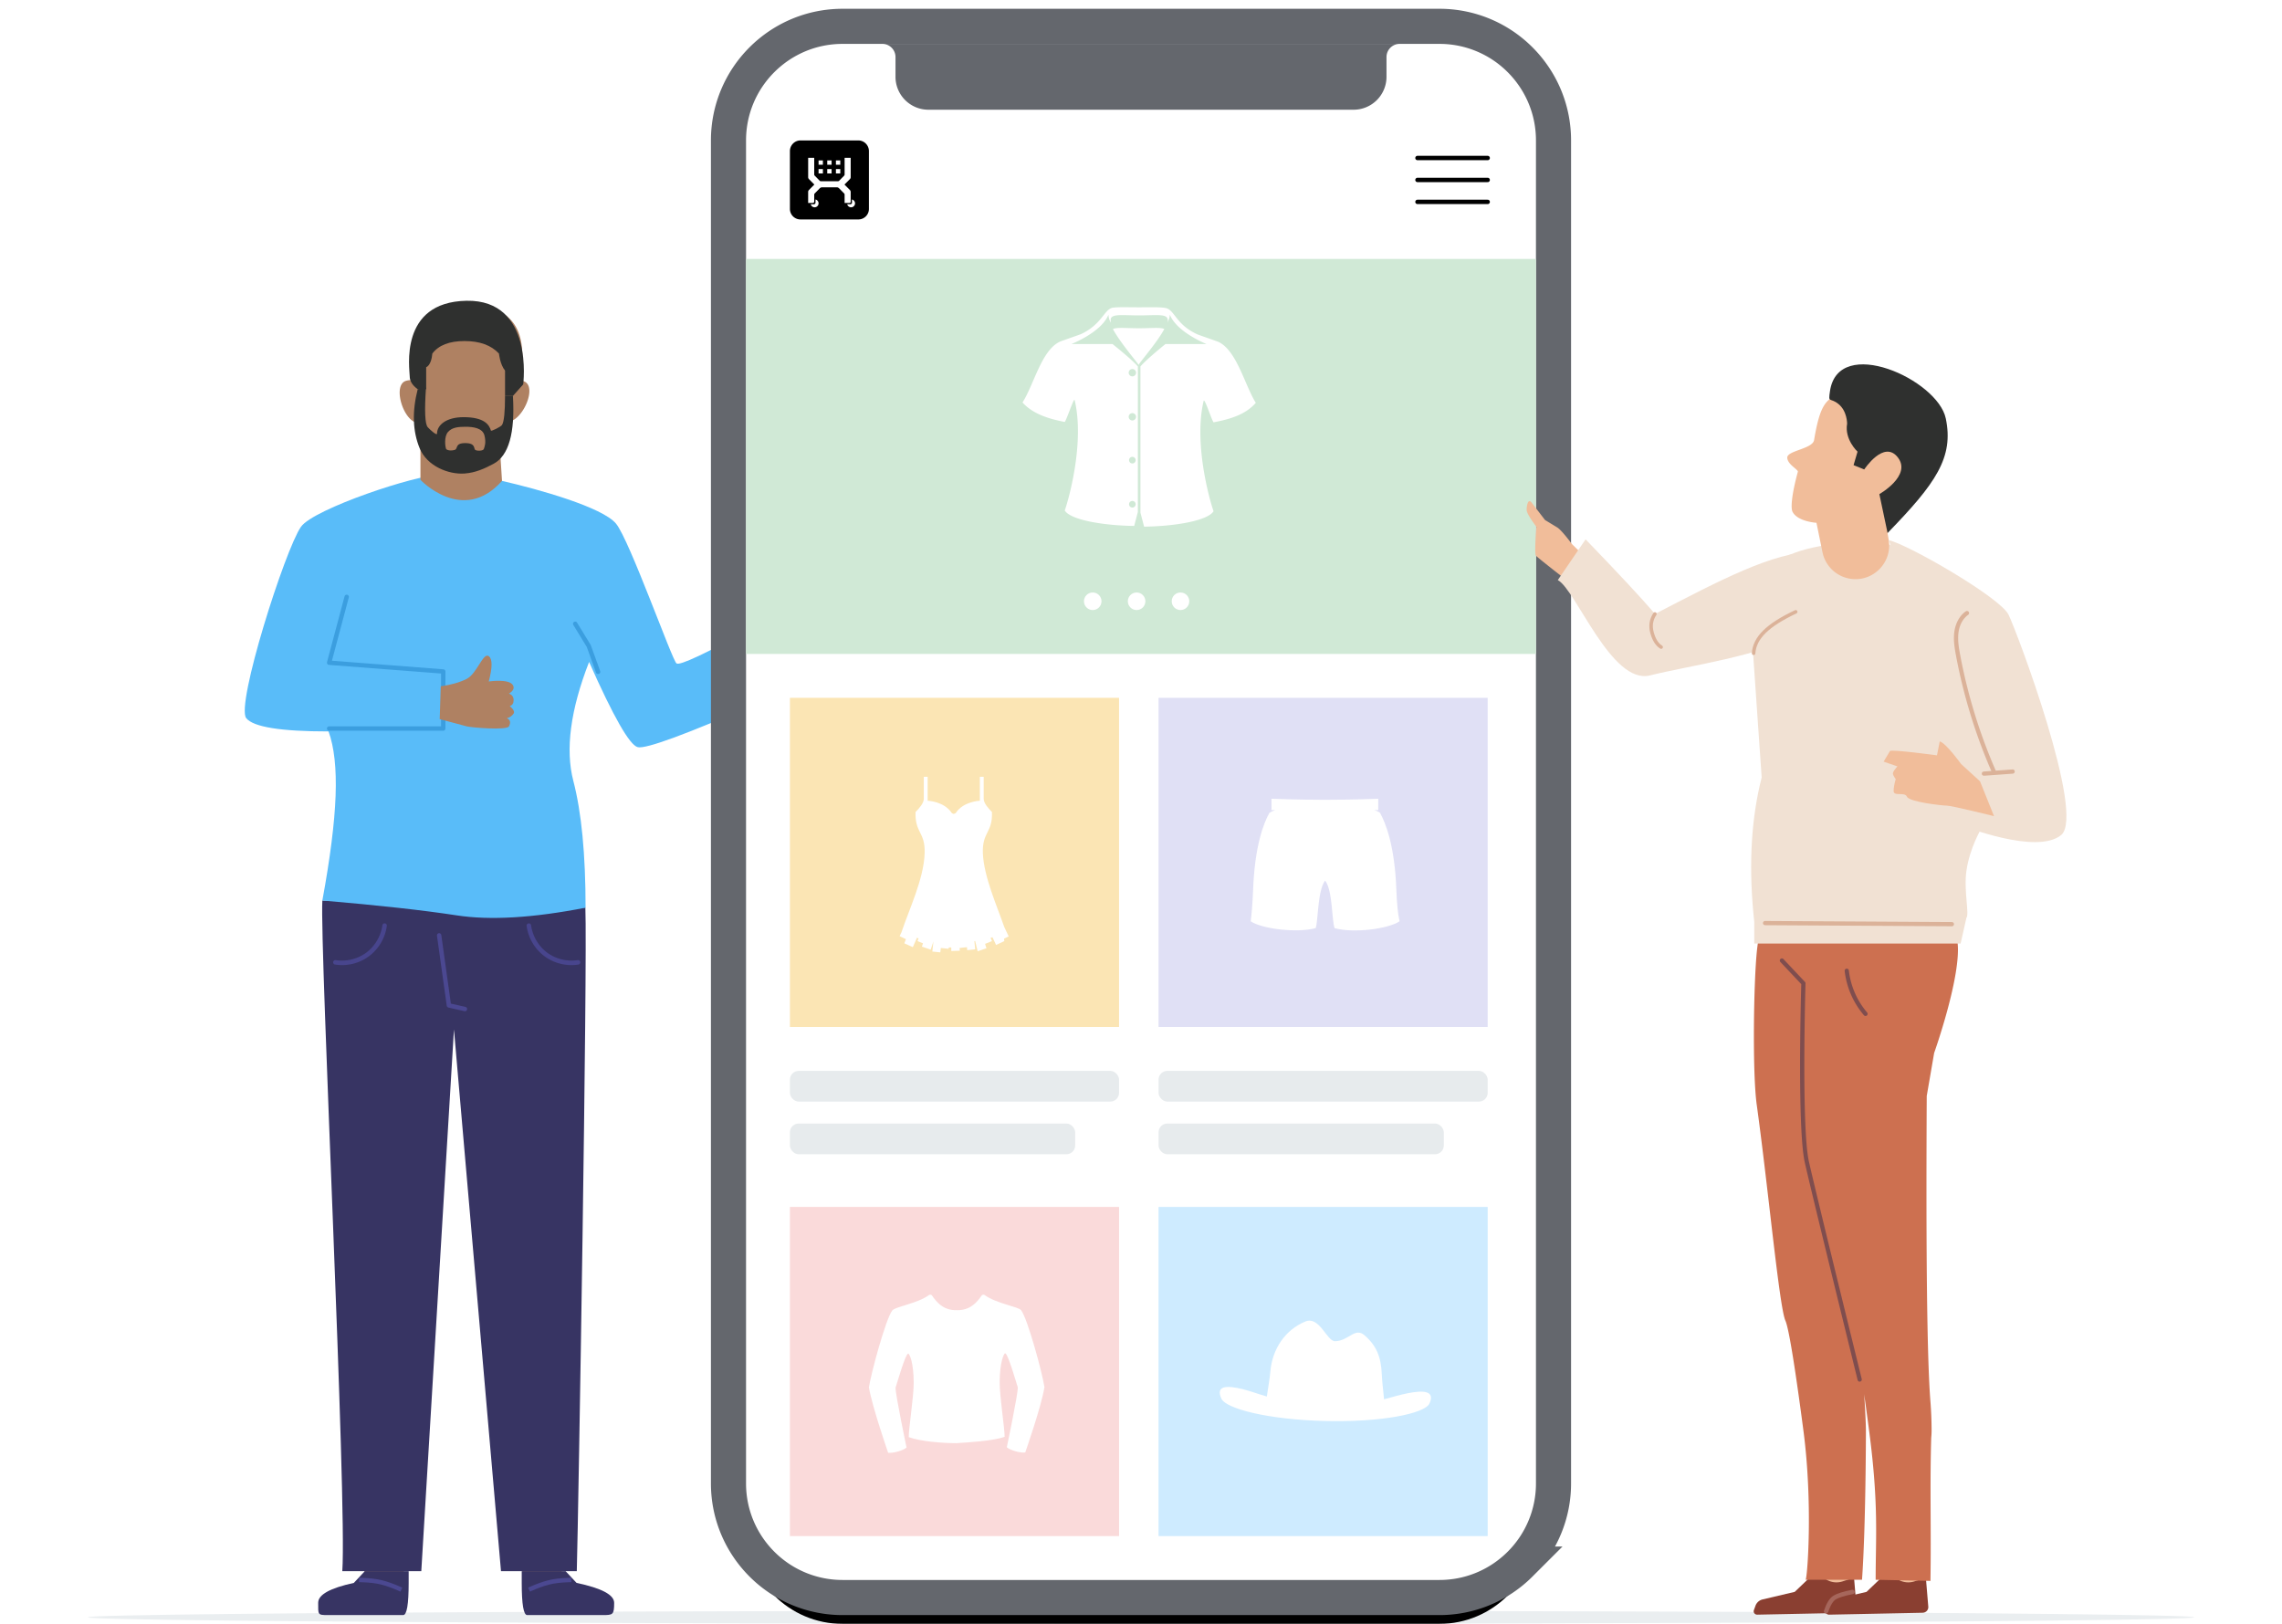
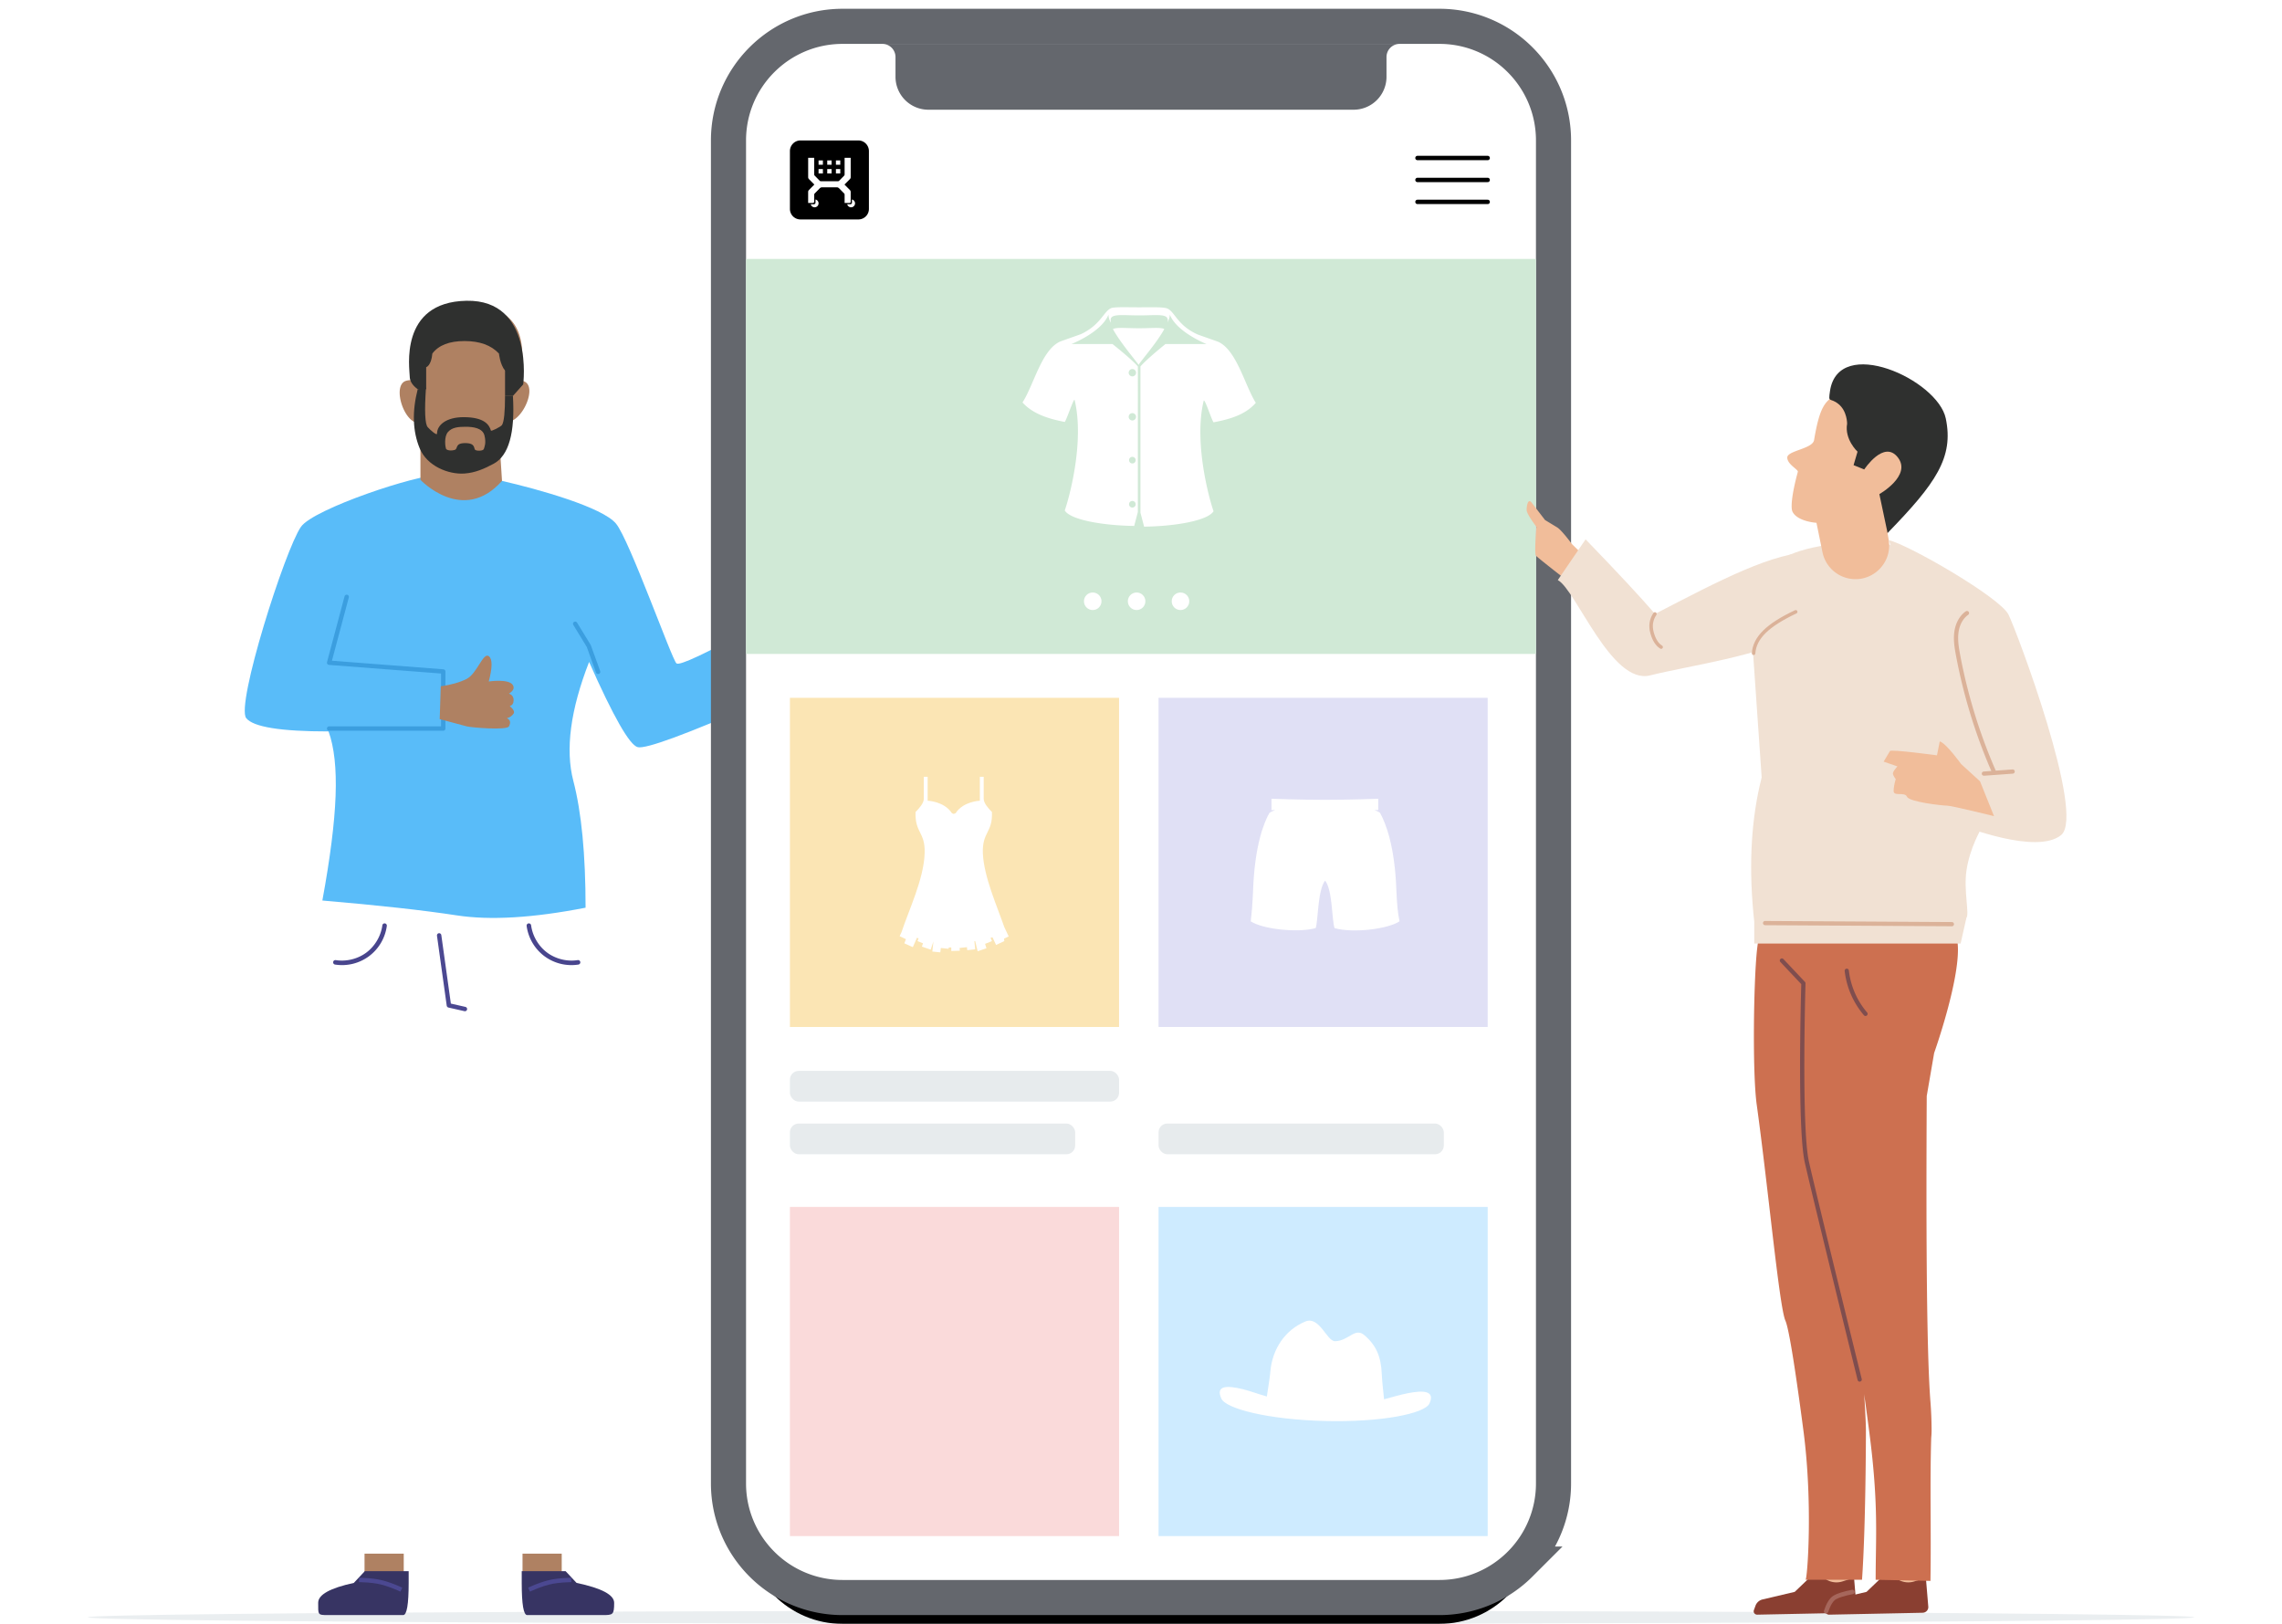
<svg xmlns="http://www.w3.org/2000/svg" height="370" viewBox="0 0 520 370" width="520">
  <filter id="a" height="133.1%" width="164.4%" x="-32.2%" y="-13.7%">
    <feMorphology in="SourceAlpha" operator="dilate" radius="8" result="shadowSpreadOuter1" />
    <feOffset dy="10" in="shadowSpreadOuter1" result="shadowOffsetOuter1" />
    <feGaussianBlur in="shadowOffsetOuter1" result="shadowBlurOuter1" stdDeviation="15" />
    <feComposite in="shadowBlurOuter1" in2="SourceAlpha" operator="out" result="shadowBlurOuter1" />
    <feColorMatrix in="shadowBlurOuter1" values="0 0 0 0 0.087 0 0 0 0 0.084 0 0 0 0 0.102 0 0 0 0.08 0" />
  </filter>
  <g fill="none" fill-rule="evenodd">
    <ellipse cx="260" cy="368.5" fill="#eaeef0" fill-rule="nonzero" rx="240" ry="1.5" transform="matrix(1 0 0 -1 0 737)" />
    <path d="M83.067 354H92v7h-8.933zm36 0H128v7h-8.933z" fill="#af8162" />
    <path d="M83.122 357.998h10.001v2.671c0 4.887-.417 7.331-1.251 7.331H74.724c-2.382 0-2.22-.072-2.22-2.818 0-1.831 2.707-3.335 8.12-4.513z" fill="#373463" />
    <path d="M82.32 360.009c1.893.058 3.453.244 4.68.558 1.227.314 2.56.791 4 1.432" stroke="#4b4891" stroke-linecap="square" />
    <path d="M128.886 357.998h-10v2.671c0 4.887.417 7.331 1.25 7.331h17.148c2.382 0 2.665-.04 2.665-2.786 0-1.83-2.854-3.346-8.564-4.545z" fill="#373463" />
    <path d="M129.688 360.009c-1.893.058-3.453.244-4.68.558-1.227.314-2.56.791-3.999 1.432" stroke="#4b4891" stroke-linecap="square" />
-     <path d="M96 358l7.444-123.43L114.162 358h17.273c.385-13.872 2.444-138.28 1.953-151.213l-59.933-1.603C72.838 215.524 79.095 342.177 78 358z" fill="#373463" />
    <path d="M105.945 229.91l-3.655-.829-2.223-15.952" stroke="#4b4891" stroke-linecap="round" stroke-linejoin="round" />
    <path d="M134.237 150.825c-4.255 10.931-5.453 19.965-3.592 27.103s2.79 16.768 2.79 28.891c-11.964 2.334-21.75 2.918-29.356 1.75-7.607-1.166-17.815-2.295-30.624-3.384 1.782-9.672 2.787-17.622 3.015-23.85.228-6.227-.307-11.12-1.605-14.677-10.905 0-17.159-1.01-18.76-3.028-2.403-3.028 8.84-38.386 12.473-43.595 2.86-4.1 26.732-12.046 31.495-11.766 4.764.28 6.955-.382 14.32 1.304 8.316 1.902 22.904 5.994 25.984 9.743 3.081 3.747 12.73 30.994 13.775 31.842.697.565 6.681-2.244 17.953-8.426l1 17.289c-16.667 7.27-25.927 10.676-27.779 10.221-1.852-.455-5.548-6.927-11.089-19.417z" fill="#59bcf9" />
    <path d="M136.29 153.081l-2.133-5.896-3.09-5.056M75 166h26v-13l-26-2 4-15" stroke="#3b9edf" stroke-linecap="round" stroke-linejoin="round" />
    <path d="M100.433 156.378c2.374-.336 4.345-.9 5.913-1.694 2.352-1.191 3.75-6.125 5.028-5.177.852.633.852 2.555 0 5.767 0 0 4.521-.666 5.463.78.445.683.158 1.349-.86 1.999.707.245 1.06.736 1.06 1.472s-.293 1.184-.88 1.343c.856.757 1.15 1.331.88 1.723-.358.523-.87.877-1.536 1.061.77.339.93.955.476 1.85-.487.959-8.628.268-9.631 0-1.002-.267-6.15-1.649-6.15-1.649zm-4.626-59.035v11.99s9.689 10.268 18.586.24l-.777-12.23z" fill="#af8162" />
    <path d="M118.527 86.657c1.372-8.743.784-17.606-13.535-17.18-8.541.253-9.998 9.172-10.547 17.363-.467-.244-1.094-.317-1.938-.063-2.951.884-.903 8.323 2.155 9.465 1.13 7.488 4.006 11.201 9.668 11.625 5.238.393 10.74-5.175 11.794-11.816 3.189-.708 6.203-7.85 3.385-9.113a3.314 3.314 0 0 0-.982-.28z" fill="#af8162" />
    <path d="M95.182 88.679l1.89-.364c-.367 5.317-.232 8.327.404 9.028.657.726 2.109 1.973 2.109 1.456 0-1.944 2.092-3.748 6.058-3.748 4.772 0 5.859 1.78 6.226 3.064.06.208 2.262-.864 2.524-1.284.46-.736.69-2.942.69-6.618h1.797c.505 8.454-.954 13.601-4.376 15.443-2.072 1.115-4.176 2.063-6.653 2.237-3.66.257-8.544-1.688-10.218-5.744-1.6-3.88-1.751-8.37-.451-13.47z" fill="#2f302f" />
    <path d="M102.089 98.424c.943-1.074 2.393-1.182 4.005-1.182 1.611 0 3.865.232 4.3 1.977.434 1.744-.004 2.617-.142 3.083s-1.605.49-1.973.2c-.367-.29.139-1.54-2.27-1.54s-1.588 1.28-2.372 1.54c-.784.261-1.873.15-2.024-.303-.152-.454-.468-2.702.476-3.775z" fill="#af8162" />
    <path d="M95.182 88.68h1.931v-5.015s1.15-.296 1.405-3.107c1.43-1.9 3.874-2.851 7.333-2.851 3.46 0 6.075.95 7.847 2.851 0 0 .23 2.465 1.385 3.878v5.777h1.797l2.338-2.622s2.57-19.354-12.928-19.062c-15.498.29-12.928 15.627-12.928 17.228 0 1.067.607 2.042 1.82 2.923z" fill="#2f302f" />
    <path d="M75.982 219.528a.513.513 0 0 1 .525-.765c2.412.383 5.021-.26 6.98-1.722 1.959-1.464 3.32-3.781 3.64-6.202a.513.513 0 1 1 1.019.134 10.332 10.332 0 0 1-4.045 6.89 10.324 10.324 0 0 1-7.754 1.915.51.51 0 0 1-.365-.25m56.188 0a.513.513 0 0 0-.525-.765c-2.413.383-5.022-.26-6.981-1.722-1.959-1.464-3.32-3.781-3.64-6.202a.513.513 0 1 0-1.019.134 10.332 10.332 0 0 0 4.045 6.89 10.324 10.324 0 0 0 7.754 1.915.51.51 0 0 0 .366-.25" fill="#48458d" />
-     <path d="M22 0h136c12.15 0 22 9.85 22 22v306c0 12.15-9.85 22-22 22H22c-12.15 0-22-9.85-22-22V22C0 9.85 9.85 0 22 0z" fill="#000" filter="url(#a)" transform="translate(170 10)" />
+     <path d="M22 0h136c12.15 0 22 9.85 22 22v306c0 12.15-9.85 22-22 22H22c-12.15 0-22-9.85-22-22C0 9.85 9.85 0 22 0z" fill="#000" filter="url(#a)" transform="translate(170 10)" />
    <path d="M328 6H192c-7.18 0-13.68 2.91-18.385 7.615S166 24.82 166 32v306c0 7.18 2.91 13.68 7.615 18.385A25.919 25.919 0 0 0 192 364h136c7.18 0 13.68-2.91 18.385-7.615A25.919 25.919 0 0 0 354 338V32c0-7.18-2.91-13.68-7.615-18.385A25.919 25.919 0 0 0 328 6z" fill="#fff" stroke="#64676d" stroke-width="8" />
    <path d="M195.603 32c1.324 0 2.397 1.105 2.397 2.426v13.18A2.395 2.395 0 0 1 195.603 50h-13.206A2.395 2.395 0 0 1 180 47.607v-13.18c0-1.322 1.073-2.427 2.397-2.427zm-9.774 13.45v.72a.366.366 0 0 1-.367.367h-.715a.902.902 0 1 0 1.082-1.086zm8.307 0v.725a.366.366 0 0 1-.367.366h-.714a.903.903 0 1 0 1.08-1.09zm-8.598-9.493l-1.381-.001v4.436c0 .152.074.312.18.419l1.23 1.239-1.234 1.242a.624.624 0 0 0-.18.419v2.53h1.028c.245 0 .357-.124.357-.366v-1.519a.392.392 0 0 1 .13-.3l1.123-1.144c.13-.132.318-.23.481-.23h3.459c.164 0 .352.098.481.23l1.124 1.144c.144.148.126.246.126.458v1.728h1.082c.245 0 .302-.098.302-.345V43.71a.63.63 0 0 0-.185-.419l-1.23-1.238 1.236-1.243a.624.624 0 0 0 .18-.419v-4.436h-1.385v3.631c0 .213.018.31-.127.458l-1.124 1.144c-.129.132-.317.108-.48.108h-3.458c-.164 0-.352.024-.481-.108l-1.124-1.144a.392.392 0 0 1-.13-.3zm1.978 2.57h-.989v.99h.99zm3.957 0h-.99v.99h.99zm-1.978 0h-.99v.99h.99zm-1.979-1.978h-.989v.99h.99zm3.957 0h-.99v.99h.99zm-1.978 0h-.99v.99h.99z" fill="#000" fill-rule="nonzero" />
    <path d="M180 159h75v75h-75z" fill="#fbe5b4" />
    <path d="M229.851 213.37l-1.001-2.129c-1.69-4.883-4.632-11.393-4.883-16.776-.188-5.008 2.254-4.632 2.066-9.452-.814-.814-1.878-2.004-1.878-3.005V177h-.876v5.446s-3.756.125-5.509 2.817c-.063.063-.25.125-.438.188-.188-.063-.376-.125-.438-.188-1.753-2.692-5.509-2.817-5.509-2.817V177h-.876v5.008c0 1.001-1.065 2.19-1.878 3.005-.188 4.82 2.253 4.507 2.065 9.452-.187 5.821-3.63 12.958-5.258 17.903l-.438.939 1.44.688-.376.94 1.94.876.94-2.129c.125.063.25.063.375.126l-.25.625 1.252.501-.25.751 2.003.689.626-1.878-.25 2.316 1.814.188.126-1.002 1.752.188.063-.313h.563v.814l1.94-.063-.062-.876v.25l1.69-.187.063.688 1.815-.188-.187-1.878h.187l.564 2.317 2.003-.689-.313-1.002 1.565-.626-.313-.75c.125-.063.313-.063.438-.126l.814 1.753 1.878-.877-.063-.563z" fill="#fff" fill-rule="nonzero" />
    <g fill="#e7ebed" transform="translate(180 159)">
      <rect height="7" rx="2" width="75" y="85" />
      <rect height="7" rx="2" width="65" y="97" />
    </g>
    <path d="M264 159h75v75h-75z" fill="#e0e0f5" />
    <path d="M318.195 202.911c-.36-10.246-2.457-15.399-3.715-17.675-.24-.3-1.319-.66-1.319-.66h.9V182s-6.352.24-12.164.24c-5.812 0-12.163-.24-12.163-.24v2.397l-.06.18h.898s-1.078.419-1.318.659c-1.258 2.217-3.355 7.43-3.715 17.675-.12 2.816-.3 5.093-.539 7.01 2.576 1.738 10.486 2.697 14.8 1.559.599-1.798.42-8.569 2.157-10.846 1.737 2.277 1.498 9.048 2.157 10.846 4.314 1.198 12.223.18 14.8-1.558-.42-1.918-.6-4.195-.72-7.01z" fill="#fff" fill-rule="nonzero" />
    <g fill="#e7ebed" transform="translate(264 159)">
-       <rect height="7" rx="2" width="75" y="85" />
      <rect height="7" rx="2" width="65" y="97" />
    </g>
    <path d="M180 275h75v75h-75z" fill="#fadada" />
-     <path d="M224.291 295.025s-.376-.125-.626.188c-2.003 3.004-4.006 3.317-5.634 3.317-1.565 0-3.568-.25-5.634-3.317-.187-.313-.625-.188-.625-.188-2.692 2.003-7.763 2.691-8.451 3.568-1.503 1.94-4.883 14.522-5.321 17.527.751 4.445 4.382 14.898 4.382 14.898 1.19.126 3.38-.5 4.194-1.189 0 0-2.567-12.206-2.504-13.646.376-1.127 2.254-7.762 2.88-7.762.312 0 1.251 2.128 1.251 6.635 0 3.38-1.126 10.203-1.126 12.394 2.691 1.002 7.762 1.378 10.83 1.378 2.879-.188 8.325-.501 11.016-1.44 0-2.191-1.126-9.014-1.126-12.395 0-4.507.939-6.635 1.252-6.635.625 0 2.503 6.635 2.879 7.762.063 1.44-2.504 13.647-2.504 13.647.814.688 3.005 1.314 4.194 1.189 0 0 3.693-10.517 4.382-14.898-.438-3.005-3.818-15.587-5.32-17.528-.627-.814-5.697-1.502-8.389-3.505z" fill="#fff" />
    <path d="M264 275h75v75h-75z" fill="#ceebff" />
    <path d="M320.848 317.439c-1.874.359-3.508.877-5.462 1.395-.199-1.953-.478-4.465-.518-5.7-.16-3.908-1.196-6.539-3.947-8.891-2.152-1.914-3.627 1.315-6.697 1.355-1.874.04-3.548-5.78-6.738-4.505-4.584 1.874-7.574 6.22-8.013 11.442-.08 1.196-.518 3.708-.797 5.661-1.994-.558-3.588-1.196-5.502-1.674-3.468-.837-6.259-.917-4.863 2.153.996 2.272 10.524 4.784 23.6 5.102 13.077.32 22.685-1.714 23.8-3.946 1.396-2.99-1.394-3.07-4.863-2.392z" fill="#fff" />
    <path d="M170 59h180v90H170z" fill="#d0e9d6" />
    <g fill="#fff" transform="translate(170 10)">
      <circle cx="79" cy="127" r="2" />
      <circle cx="89" cy="127" r="2" />
      <circle cx="99" cy="127" r="2" />
    </g>
    <path d="M259.706 74.793h-.335c-2.595 0-4.772-.251-5.777.167 1.591 3.014 5.777 7.87 5.86 8.205.084-.42 4.27-5.191 5.86-8.205-.92-.418-3.013-.167-5.608-.167zm17.915 3.097c-.418-.167-4.27-1.507-4.688-1.674-4.94-2.177-5.274-5.61-7.283-6.028-1.256-.25-3.433-.167-5.944-.167h-.168c-2.595 0-4.688-.084-5.944.084-2.009.335-2.427 3.767-7.283 6.027-.419.168-4.27 1.507-4.688 1.675-4.27 1.841-6.028 9.878-8.623 13.897 2.26 2.511 5.693 3.683 9.627 4.437.503-.67 2.177-5.86 2.26-4.94 2.261 9.46-1.255 22.27-2.26 25.115 1.34 2.177 8.874 3.433 15.823 3.517l.837-3.182V83.5c-1.423-1.674-5.776-5.106-5.776-5.106h-9.377s6.865-2.68 8.456-6.698c0 .586.167 1.089.502 1.842V72.7c.251-1.256 2.846-.837 6.363-.837h.251c3.516 0 6.111-.419 6.362.837.084.251.084.502 0 .837.335-.837.503-1.34.503-1.842 1.59 4.019 8.371 6.698 8.371 6.698h-9.376s-4.27 3.432-5.693 5.106v33.32l.837 3.181c6.949-.084 14.483-1.34 15.823-3.516-1.005-2.846-4.52-15.655-2.26-25.115.167-.921 1.758 4.186 2.26 4.855 4.018-.753 7.367-1.841 9.627-4.437-2.511-4.018-4.353-11.971-8.539-13.897zm-19.59 6.195a.84.84 0 0 1 .838.838.839.839 0 0 1-.838.837.839.839 0 0 1-.837-.837.84.84 0 0 1 .837-.838zm0 10.046a.84.84 0 0 1 .838.838.839.839 0 0 1-.838.837c-.418 0-.837-.335-.837-.837s.419-.838.837-.838zm0 9.963c.419 0 .754.335.754.753s-.335.754-.754.754-.753-.335-.753-.754.335-.753.753-.753zm0 10.046c.419 0 .754.335.754.753s-.335.754-.754.754-.753-.335-.753-.754.335-.753.753-.753z" fill="#fff" fill-rule="nonzero" />
    <path d="M323 36h16m-16 5h16m-16 5h16" stroke="#000" stroke-linecap="round" stroke-linejoin="round" />
    <path d="M200 10h120-1.058a3 3 0 0 0-3 3v4.5a7.5 7.5 0 0 1-7.5 7.5h-96.884a7.5 7.5 0 0 1-7.5-7.5V13a3 3 0 0 0-3-3z" fill="#64676d" />
    <path d="M436.886 353.917h-6.295v8.813h6.295zm-15.108 0h-6.295v8.813h6.295z" fill="#f1bd9a" fill-rule="nonzero" />
    <path d="M428.583 359.6l-3.254 3.11-7.313 1.723a2.266 2.266 0 0 0-1.62 1.42l-.372 1.024c-.184.51.213 1.04.771 1.029l21.306-.435c.767-.015 1.362-.652 1.299-1.392l-.553-6.594-2.627.844a4.492 4.492 0 0 1-3.575-.358l-1.265-.713a2.378 2.378 0 0 0-2.797.342" fill="#8a3f31" />
    <path d="M412.217 359.6l-3.255 3.11-7.313 1.723a2.266 2.266 0 0 0-1.62 1.42l-.372 1.024c-.184.51.213 1.04.771 1.029l21.306-.435c.767-.015 1.362-.652 1.299-1.392l-.553-6.594-2.627.844a4.492 4.492 0 0 1-3.575-.358l-1.265-.713a2.378 2.378 0 0 0-2.796.342" fill="#8a3f31" />
    <path d="M422.112 362.73c-1.938.387-3.284.806-4.039 1.26s-1.408 1.501-1.96 3.147" stroke="#a6665b" stroke-linecap="round" stroke-linejoin="round" />
    <path d="M401.912 206.686h46.074c.894 2.94-2.23 5.752-1.94 7.88 1.028 7.54-5.31 25.357-5.31 25.357l-1.689 9.8c-.198 36.871.085 60.104.847 69.698.175 2.217.254 4.383.26 6.518a16.67 16.67 0 0 1-.087 1.664c-.326 11.071.011 21.019-.173 32.61l-12.489-.256c0-9.817.723-17.137-1.497-34.017a940.403 940.403 0 0 0-1.121-8.266c.048.584.397 6.13.402 8.265.001.571-.026 21.984-.893 34.018h-12.87c.4 0 1.738-17.137-.483-34.017-1.589-12.078-3.212-23.02-4.104-25.023-1.393-3.117-3.895-30.083-6.512-49.05-1.043-7.231-.727-28.283.037-35.38.371-3.449 1.111-6.384 1.548-9.801z" fill="#cd7050" />
    <path d="M448.084 209.133l-1.317 5.856h-47.024v-4.963c-1.257-11.507-.837-21.876 1.261-31.109 3.147-13.849 6.586-15.663 5.983-20.29-.604-4.625 10.536-29.937 12.677-32.764 2.142-2.827 10.623-3.342 14.22 0 3.6 3.34 13.371 17.986 14.2 21.07.831 3.083 3.417 41.811 3.417 41.811s-2.674 4.43-3.417 9.717c-.63 4.493.726 9.89 0 10.672z" fill="#f1e1d3" />
    <path d="M430.384 123.065c4.76 1.151 25.352 13.096 27.279 16.947 1.925 3.853 17.573 45.574 12.037 50.232-5.538 4.656-22.63-2.146-22.63-2.146l-2.27-24.734z" fill="#f1e1d3" />
    <path d="M425.096 231.494a.482.482 0 0 1-.365-.167 18.853 18.853 0 0 1-4.384-10.084.48.48 0 1 1 .955-.105 17.869 17.869 0 0 0 4.16 9.56.484.484 0 0 1-.366.796m-1.33 83.316a.483.483 0 0 0 .469-.596c-.104-.416-10.281-41.733-12.033-49.531-1.738-7.744-.788-40.288-.778-40.615a.481.481 0 0 0-.132-.347l-4.9-5.193a.48.48 0 1 0-.699.66l4.762 5.05c-.086 3.012-.904 33.028.807 40.656 1.755 7.809 11.933 49.134 12.035 49.55.056.22.253.367.469.367" fill="#7f4d4e" />
    <path d="M444.8 211.051a.482.482 0 0 0 .002-.962l-42.61-.245h-.002a.482.482 0 0 0-.003.963l42.611.244z" fill="#dbb299" />
    <path d="M349.982 126.597c-.385-.486.118-6.564.118-6.564s-2.123-2.777-2.215-3.737c-.051-.52.181-3.022 1.16-1.74l3.023 3.935 2.823 1.712c1.09.736 3.296 3.752 3.296 3.752l5.085 4.99a393.198 393.198 0 0 0-3.115 5.725c-6.528-5.06-9.92-7.75-10.175-8.073z" fill="#f1bd9a" />
    <path d="M410.697 144.184c-9.063 5.256-25.88 7.49-34.693 9.706-8.813 2.216-16.84-19.458-21.023-21.721l6.33-9.277c7.434 7.694 12.706 13.36 15.817 16.996 14.78-7.65 27.024-14.163 36.29-14.163 8.942-.164 8.035 5.989-2.72 18.459z" fill="#f1e1d3" />
    <path d="M426.368 123.551c-24.178 0-28.985 8.842-27.252 20.114l3.074 44.434 13.537-19.897z" fill="#f1e1d3" />
    <path d="M399.596 148.849c.107-1.759.93-3.394 2.467-4.907s3.912-3.025 7.125-4.536m-30.661 8.036c-.948-.59-1.638-1.677-2.072-3.258-.435-1.582-.218-3.014.65-4.296" stroke="#dbb299" stroke-linecap="round" stroke-linejoin="round" stroke-width=".8" />
    <path d="M451.189 178.024l-4.312-3.94s-3.434-4.776-4.865-5.155l-.633 3.174s-10.454-1.413-10.714-.976l-1.438 2.412 3.143 1.091s-1.162 1.204-1.029 1.728c.132.526.643 1.166.643 1.166s-.454 1.326-.482 2.686c-.029 1.358 2.526.125 3.04 1.323.514 1.199 8.037 2.032 9.101 2.032 1.063.002 10.732 2.39 10.732 2.39z" fill="#f1bd9a" />
    <path d="M452.118 176.75h.033l6.502-.468a.484.484 0 0 0 .447-.516.471.471 0 0 0-.513-.446l-6.502.468a.482.482 0 1 0 .033.962" fill="#dbb299" />
    <path d="M454.595 176.382a.48.48 0 0 0 .246-.634 122.426 122.426 0 0 1-8.18-26.537c-.318-1.706-.59-3.375-.385-5.022.22-1.783 1.028-3.278 2.216-4.1a.48.48 0 0 0 .12-.67.484.484 0 0 0-.67-.123c-1.412.98-2.366 2.72-2.62 4.774-.223 1.785.058 3.535.392 5.319a123.413 123.413 0 0 0 8.247 26.744.479.479 0 0 0 .634.249z" fill="#dbb299" />
    <path d="M413.918 119.122s-4.277-.253-5.446-2.497c-.487-.939-.133-4.207 1.202-9.12.143-.524-2.41-1.678-2.41-3.256s5.771-1.964 6.108-3.968c1.229-7.34 2.438-9.01 5.118-10.306 5.96-2.883 23.83 1.74 23.417 10.093-.411 8.354-4.264 11.826-11.785 21.379l.262 1.618c.836 5.176-3.652 9.648-8.827 8.794a7.673 7.673 0 0 1-6.267-6.034z" fill="#f1bd9a" />
    <path d="M428.252 112.586s7.407-4.204 4.224-8.343c-3.184-4.139-7.671 2.72-7.671 2.72l-2.43-.978.9-3.071s-3.009-2.785-2.373-6.38c0 0 .037-2.88-2-4.504-1.951-1.555-2.325-.051-1.903-2.914 1.903-12.897 24.534-2.664 26.388 6.231 1.855 8.896-2.268 14.796-13.264 26.1z" fill="#2f302f" />
  </g>
</svg>